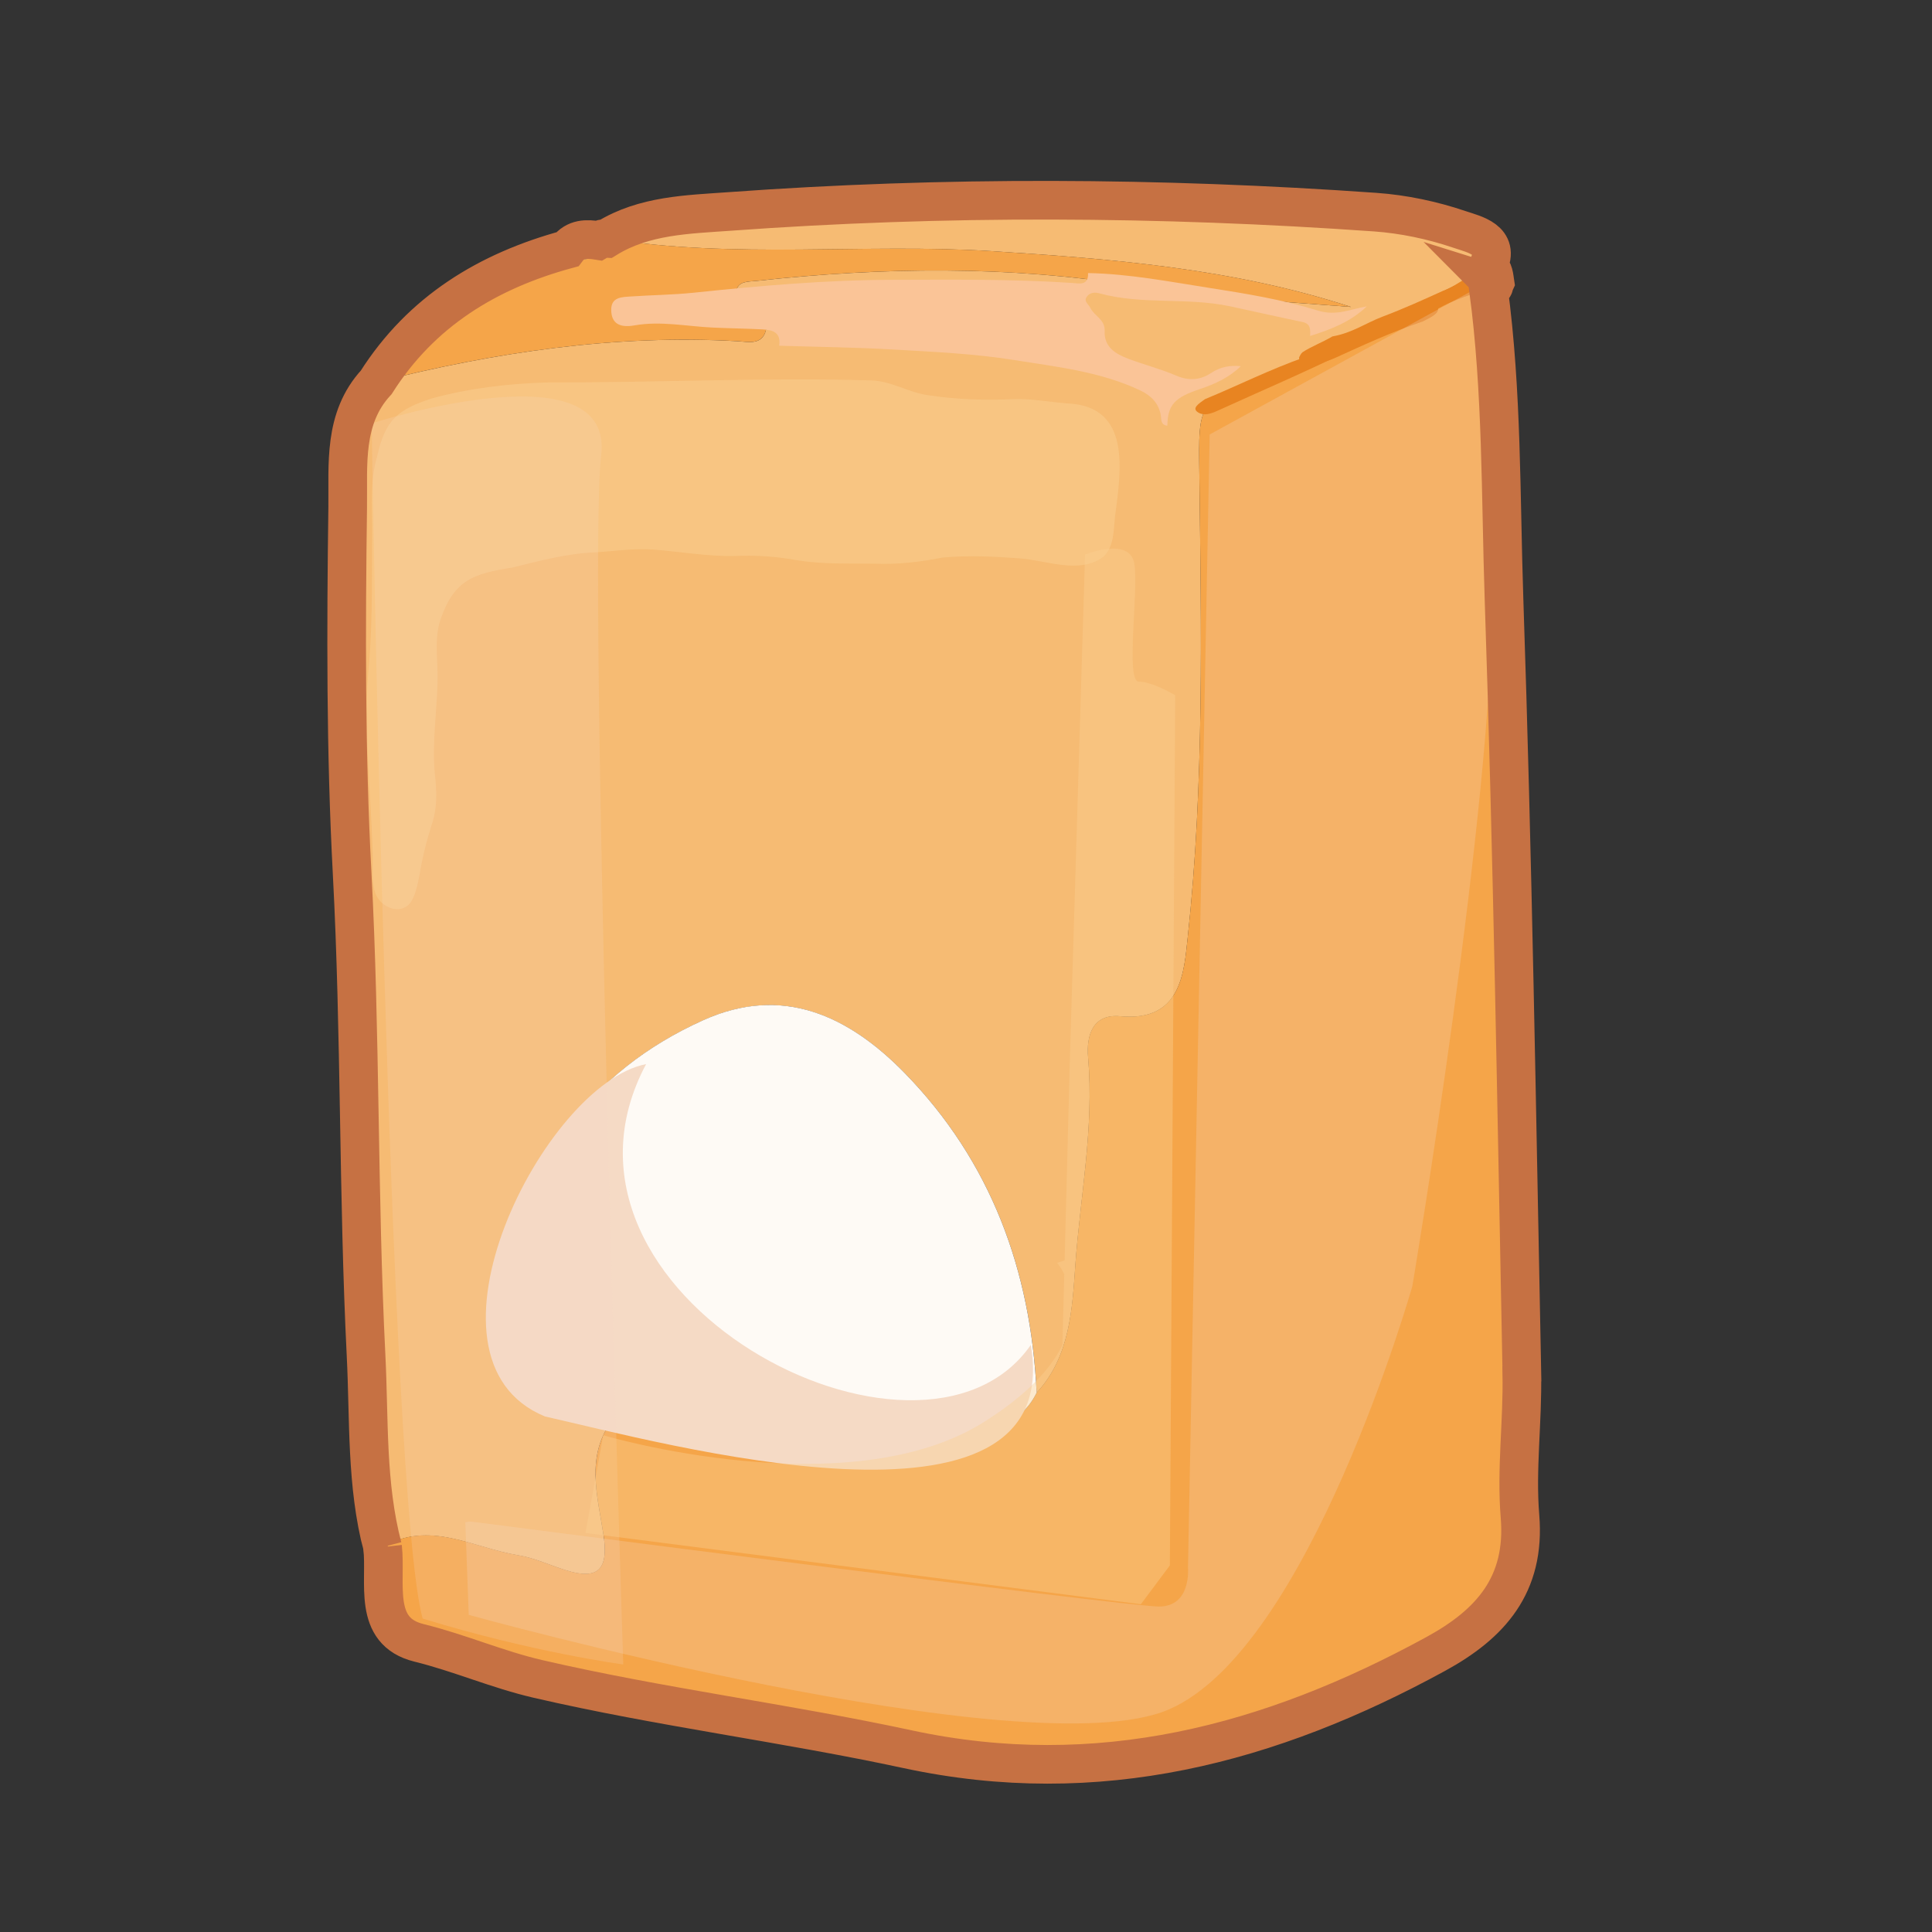
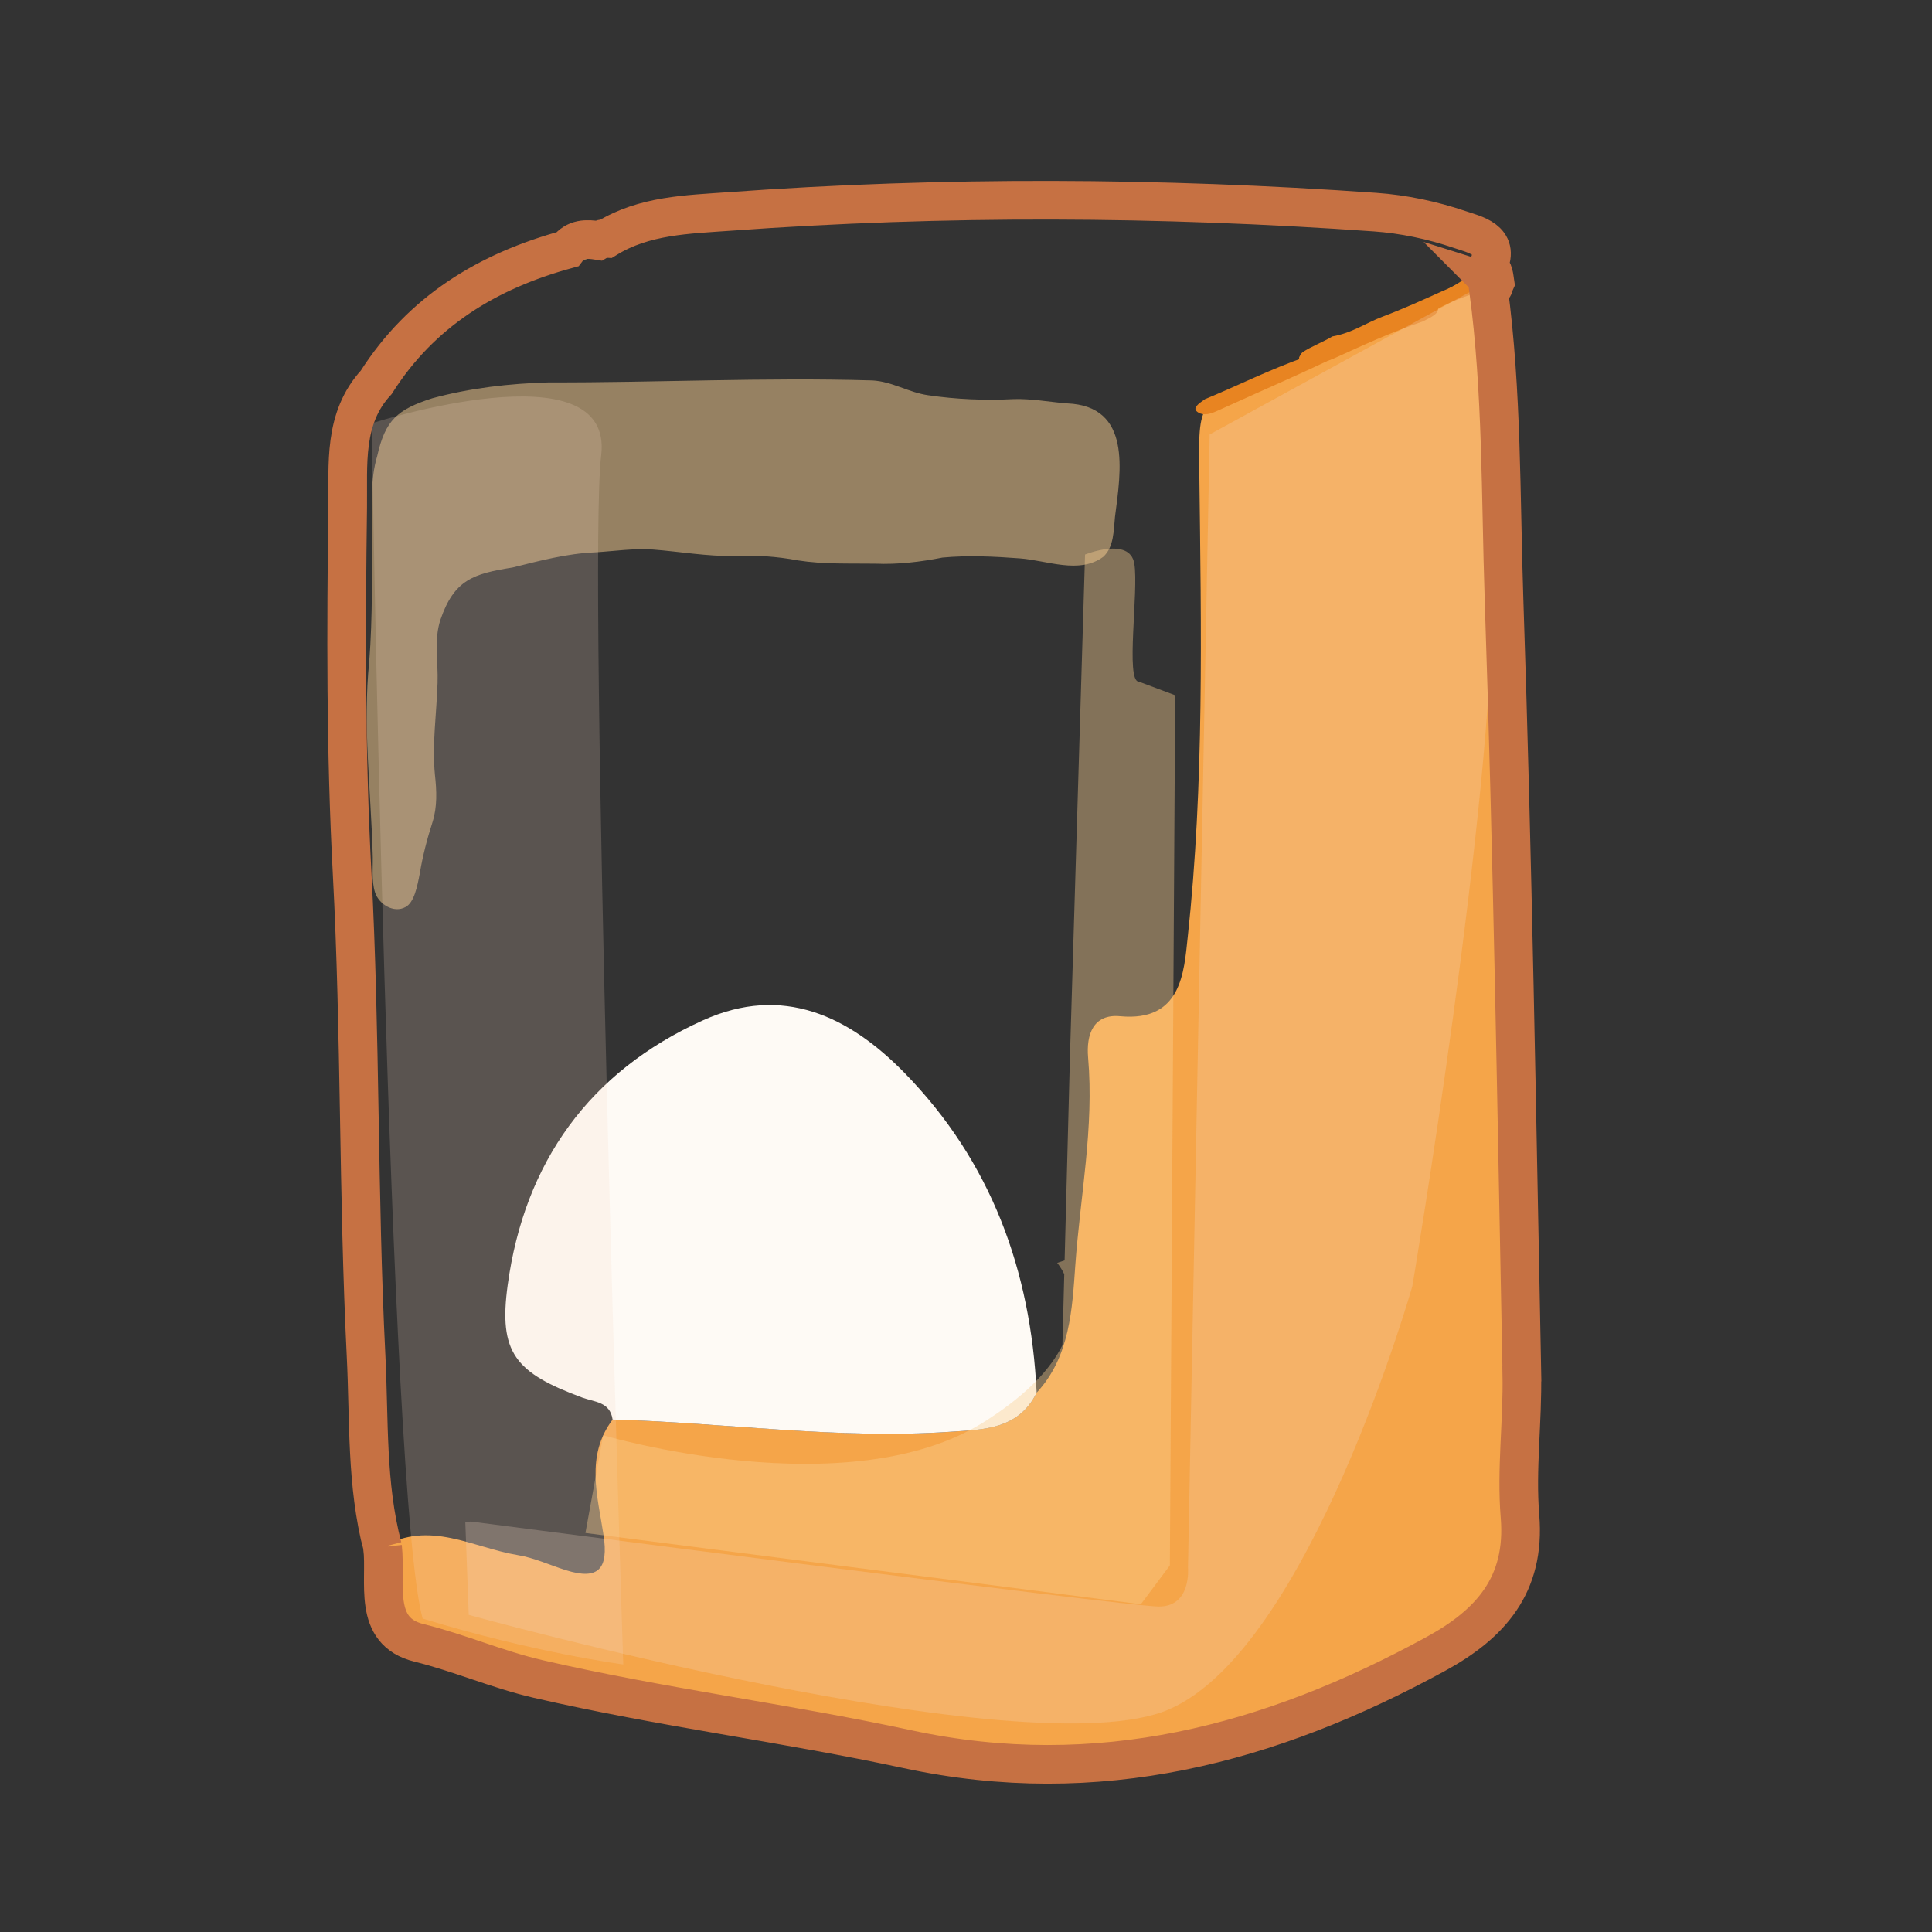
<svg xmlns="http://www.w3.org/2000/svg" id="Layer_1" data-name="Layer 1" viewBox="0 0 500 500">
  <rect x="0" y="0" width="500" height="500" fill="#333333" stroke="none" />
  <defs>
    <style>
      .svg-ico-mouky-cls-1 {
        opacity: .4;
      }

      .svg-ico-mouky-cls-1, .svg-ico-mouky-cls-2, .svg-ico-mouky-cls-3, .svg-ico-mouky-cls-4, .svg-ico-mouky-cls-5, .svg-ico-mouky-cls-6, .svg-ico-mouky-cls-7, .svg-ico-mouky-cls-8, .svg-ico-mouky-cls-9, .svg-ico-mouky-cls-10 {
        stroke-width: 0px;
      }

      .svg-ico-mouky-cls-1, .svg-ico-mouky-cls-5 {
        fill: #fbd092;
      }

      .svg-ico-mouky-cls-2 {
        opacity: .2;
      }

      .svg-ico-mouky-cls-2, .svg-ico-mouky-cls-4, .svg-ico-mouky-cls-10 {
        fill: #f5dac5;
      }

      .svg-ico-mouky-cls-3 {
        fill: #fefaf5;
      }

      .svg-ico-mouky-cls-5 {
        opacity: .5;
      }

      .svg-ico-mouky-cls-6 {
        fill: #f6bb73;
      }

      .svg-ico-mouky-cls-7 {
        fill: #f5a549;
      }

      .svg-ico-mouky-cls-8 {
        fill: #fac497;
      }

      .svg-ico-mouky-cls-9 {
        fill: #e88421;
      }

      .svg-ico-mouky-cls-11 {
        fill: none;
        stroke: #c67143;
        stroke-miterlimit: 10;
        stroke-width: 10px;
      }

      .svg-ico-mouky-cls-10 {
        opacity: .25;
      }
    </style>
  </defs>
  <g>
-     <path class="svg-ico-mouky-cls-6" d="M99.02,400.37c-4.28-16.23-3.44-33.02-4.27-49.47-2.09-41.59-1.4-83.33-3.61-124.92-1.68-31.59-1.57-63.14-1.15-94.7.15-10.99-1.23-23,7.39-32.35,30.72-7.75,61.77-12.45,93.58-10.62,2.44.14,5.73.97,7-2.06,1.36-3.25-1.73-4.45-3.83-5.86-1.84-1.24-3.99-2.5-3.61-4.95.44-2.77,3.1-2.51,5.24-2.74,32.75-3.58,65.26-4.02,98.1,1.3,18.29,2.96,37.14,3.96,55.79,5.44-30.21-9.87-61.56-12.43-92.81-14.43-33.22-2.12-66.7,2.1-99.85-3.29,9.75-6.02,21.09-6.21,31.73-6.99,55.7-4.05,111.46-3.76,167.17.17,7.36.52,14.83,2.1,21.82,4.47,4.1,1.39,11.46,2.77,6.83,10.66-18.56,8.89-36.78,18.61-55.78,26.43-18.96,7.81-18.6,6.97-18.36,26.41.48,39.92,1.29,79.93-3.01,119.68-.97,8.96-1.56,21.96-17.49,20.46-7.02-.66-8.8,4.84-8.29,10.7,1.57,18.06-2.04,35.86-3.31,53.72-.79,11.14-1.32,23.67-10.01,33.01-1.5-31.66-11.8-59.84-34.16-82.73-14.42-14.76-31.57-22.94-52.15-13.65-29.42,13.28-46.24,36.79-50.58,68.52-2.39,17.52,1.94,22.71,19.28,29.13,3.17,1.17,7.21,1.07,7.87,5.69-7.14,9.46-3.86,19.89-2.35,29.93,1.3,8.62-1.2,11.75-9.75,9.06-4.15-1.31-8.19-3.21-12.44-3.9-11.57-1.89-22.88-9.17-34.99-2.1Z" />
    <path class="svg-ico-mouky-cls-7" d="M268.28,360.43c8.69-9.33,9.21-21.87,10.01-33.01,1.27-17.86,4.89-35.66,3.31-53.72-.51-5.87,1.27-11.36,8.29-10.7,15.92,1.5,16.52-11.5,17.49-20.46,4.3-39.75,3.49-79.75,3.01-119.68-.23-19.44-.6-18.6,18.36-26.41,19-7.82,37.22-17.54,55.78-26.43,4.3,28.21,3.74,56.73,4.7,85.09,2.25,66.78,3.29,133.6,4.62,200.4.24,12.29-1.49,24.69-.47,36.88,1.47,17.76-7.67,27.89-21.78,35.61-42.83,23.41-87.42,35.27-136.69,24.67-31.7-6.82-63.97-10.86-95.62-18.18-10.52-2.43-20.34-6.77-30.85-9.35-12.21-3.01-8.39-15.58-9.42-24.78,12.11-7.07,23.43.21,34.99,2.1,4.24.69,8.29,2.6,12.44,3.9,8.54,2.69,11.04-.44,9.75-9.06-1.51-10.04-4.78-20.47,2.35-29.92,29.13.78,58.14,5.18,87.37,3.17,8.65-.6,17.7-.6,22.37-10.12Z" />
-     <path class="svg-ico-mouky-cls-7" d="M156.99,61.71c33.16,5.39,66.63,1.17,99.85,3.29,31.26,2,62.6,4.56,92.81,14.43-18.65-1.48-37.51-2.48-55.79-5.44-32.84-5.31-65.35-4.88-98.1-1.3-2.14.23-4.8-.03-5.24,2.74-.39,2.45,1.77,3.71,3.61,4.95,2.1,1.41,5.19,2.61,3.83,5.86-1.27,3.03-4.56,2.2-7,2.06-31.81-1.82-62.87,2.88-93.58,10.62,11.67-18.38,28.86-28.83,49.43-34.43,4.07,4.18,6.72,3.32,8.03-2.27.67-.38,1.38-.56,2.15-.53Z" />
    <path class="svg-ico-mouky-cls-6" d="M154.84,62.24c-1.31,5.59-3.96,6.45-8.03,2.27,2.1-2.8,5-2.76,8.03-2.27Z" />
    <path class="svg-ico-mouky-cls-3" d="M268.28,360.43c-4.67,9.52-13.72,9.53-22.37,10.12-29.23,2.02-58.24-2.38-87.37-3.17-.66-4.62-4.7-4.52-7.87-5.69-17.35-6.42-21.68-11.61-19.28-29.13,4.33-31.73,21.16-55.24,50.58-68.52,20.58-9.29,37.73-1.11,52.15,13.65,22.36,22.89,32.66,51.07,34.16,82.73Z" />
    <path class="svg-ico-mouky-cls-5" d="M276.01,104.39c-4.56-.37-9.05-1.24-13.65-1.1-7.43.38-14.88.08-22.22-1.01-5.04-.73-9.27-3.56-14.39-3.82-27.89-.83-55.85.59-83.74.51-10.17.28-20.31,1.44-30.15,4.11-9.01,2.91-12.13,5.59-14.24,14.95-1.77,5.97-1.39,12.23-1.3,18.37-.11,11.6.15,23.18-.76,34.8-1.69,16.45.41,33.04.88,49.51.18,3.32-.4,7.06.63,10.27,1,3.05,4.84,5.44,7.87,3.77,2.22-1.16,3.04-5.23,3.7-8.71.75-4.52,1.9-8.97,3.31-13.32,1.24-3.98,1.07-8.11.61-12.2-.77-7.88.43-15.85.68-23.75.19-5.52-.96-11.22.73-16.33,3.56-10.47,8.6-11.96,18.73-13.58,7.02-1.75,14.08-3.63,21.4-3.92,5.01-.31,9.9-1.07,14.89-.72,6.98.53,14.01,1.8,21.03,1.67,5.54-.25,11.04.11,16.48,1.14,6.59,1.04,13.32.76,20.03.85,5.81.25,11.78-.47,17.37-1.58,6.55-.62,13.47-.29,20.06.21,7.08.53,15.31,4.17,21.56-.4,2.8-2.56,2.67-6.82,3.04-10.36,1.53-11.85,4.37-28.63-12.36-29.35l-.19-.02Z" />
    <path class="svg-ico-mouky-cls-9" d="M386.23,74.44c-4.98,1.51-9.88,3.11-14.03,5.41.05,1.45-2.09,2.37-4,3.35-8.07,2.73-15.36,6.1-22.7,9.44-1.31.6-2.86,1.05-4.37,1.46-3.89,1.04-4.95.68-4.92-1.61.23-.44.4-.89.87-1.32,2.3-1.52,5.32-2.64,7.74-4.1,5.23-.93,8.64-3.48,12.94-5.1,5.51-2.08,10.56-4.38,15.68-6.7,4.68-1.8,7.15-4.7,11.7-6.57,1.52,1.27,1.51,2.91,1.76,4.49-.13.29-.39.37-.74.25.06.06.17.05.24.1.29.29.34.58-.17.91Z" />
    <path class="svg-ico-mouky-cls-9" d="M367.18,81.9c-5.19,3.75-12.63,6.13-18.9,9.22-10.69,5.26-22.04,10.1-33.09,15.14-1.83.84-3.55,1.38-5.01.54-1.95-1.12.05-2.32,1.67-3.5,8.72-3.59,16.8-7.71,25.99-10.92-.56,1.49.88,1.44,2.99.81,2.18-.65,4.15-1.46,6.07-2.39,6.53-3.14,13.03-6.32,20.29-8.91Z" />
-     <path class="svg-ico-mouky-cls-4" d="M266.77,348.07c-28.46,40.94-131.33-13.01-99.56-72.68-26.27,5.06-62.42,76.24-26.2,91.18,29.5,6.61,135.04,35.87,125.76-18.5Z" />
-     <path class="svg-ico-mouky-cls-8" d="M281.57,70.67c10.67.19,21.13,2.24,31.61,3.87,9.36,1.46,18.82,3.01,27.82,5.82,4.88,1.52,8.53-.39,12.71-1.06-4.14,3.97-9.3,5.99-14.65,7.64.04-1.59.22-3.15-1.99-3.61-6.26-1.3-12.49-2.73-18.74-4.06-11.14-2.38-22.73-.31-33.81-3.36-1.07-.29-2.35-.27-3.17.76-1.03,1.3.36,2.02.81,2.97,1,2.13,3.86,3.02,3.72,5.97-.2,4.21,2.82,5.98,6.13,7.24,4.11,1.55,8.41,2.64,12.44,4.38,3.27,1.41,6.27,1.1,8.95-.68,2.47-1.63,4.94-2.06,7.71-1.78-2.94,2.88-6.61,4.59-10.39,5.85-6.68,2.23-8.51,4.05-8.61,9.55-1.87-.21-1.48-1.69-1.73-2.9-.6-3.04-2.57-4.94-5.31-6.24-10.35-4.89-21.66-6.1-32.71-7.87-10.18-1.63-20.56-2.09-30.88-2.69-9.93-.58-19.89-.69-29.83-1,.49-3.41-1.57-4.09-4.35-4.23-4.25-.21-8.52-.27-12.76-.46-6.76-.31-13.54-1.77-20.33-.57-3.84.68-5.96-.5-6.03-3.92-.07-3.49,2.81-3.4,5.18-3.57,5.39-.37,10.8-.41,16.17-.97,17.1-1.79,34.21-3.3,51.42-3.33,15.48-.03,30.97-.22,46.44.8,1.81.12,4.34.84,4.19-2.54Z" />
    <path class="svg-ico-mouky-cls-2" d="M161.3,430.76s-9.24-284.24-5.72-312.84c3.52-28.6-59.4-8.36-59.4-8.36,0,0,4.4,277.64,13.2,309.32,28.6,8.8,51.92,11.88,51.92,11.88Z" />
    <path class="svg-ico-mouky-cls-10" d="M120.42,393.94l.89,23.99s144.8,40.13,181.18,24.48c36.38-15.65,63.03-109.57,63.03-109.57,0,0,21.15-125.22,20.73-181.06-.42-55.84-2.12-78.26-2.12-78.26l-71.07,38.92-5.61,293.28s.95,10.05-7.51,10.05-178.1-22-178.1-22" />
-     <path class="svg-ico-mouky-cls-1" d="M294.73,176.41c-3.52,0,0-23.5-1.17-30.55-1.17-7.05-12.75-2.34-12.75-2.34l-3.9,129.6-1.39,53.07-1.92.65s.9,1.04,1.83,2.9l-.48,18.4c-2.93,5.9-8.9,12.66-20.15,19.78-35.25,22.32-98.69,3.52-98.69,3.52l-4.6,25.29,143.74,18.45,7.51-10.05,1.38-225.2s-5.87-3.52-9.4-3.52Z" />
+     <path class="svg-ico-mouky-cls-1" d="M294.73,176.41c-3.52,0,0-23.5-1.17-30.55-1.17-7.05-12.75-2.34-12.75-2.34l-3.9,129.6-1.39,53.07-1.92.65s.9,1.04,1.83,2.9l-.48,18.4c-2.93,5.9-8.9,12.66-20.15,19.78-35.25,22.32-98.69,3.52-98.69,3.52l-4.6,25.29,143.74,18.45,7.51-10.05,1.38-225.2Z" />
  </g>
  <path class="svg-ico-mouky-cls-11" d="M393.86,355.52c-1.33-66.81-2.37-133.63-4.62-200.4-.9-26.78-.46-53.7-4.03-80.36.34-.1.68-.21,1.02-.31.51-.33.46-.62.17-.91-.07-.04-.17-.03-.24-.1.35.11.62.03.74-.25-.24-1.55-.24-3.17-1.7-4.43,3.13-6.76-3.63-8.07-7.5-9.39-6.99-2.37-14.45-3.95-21.82-4.47-55.71-3.93-111.48-4.22-167.17-.17-10.65.77-21.99.97-31.73,6.99-.77-.03-1.48.14-2.15.53-3.03-.49-5.93-.53-8.03,2.27-20.57,5.6-37.76,16.04-49.43,34.43-8.62,9.34-7.24,21.36-7.39,32.35-.42,31.56-.53,63.1,1.15,94.7,2.21,41.58,1.53,83.32,3.61,124.92.83,16.46,0,33.24,4.27,49.47.38-.22.76-.43,1.13-.62-.38.19-.75.4-1.13.62,1.04,9.19-2.79,21.77,9.42,24.78,10.51,2.59,20.33,6.92,30.85,9.35,31.65,7.32,63.93,11.36,95.62,18.18,49.27,10.6,93.86-1.26,136.69-24.67,14.11-7.71,23.25-17.85,21.78-35.61-1.01-12.2.72-24.59.47-36.88Z" />
</svg>